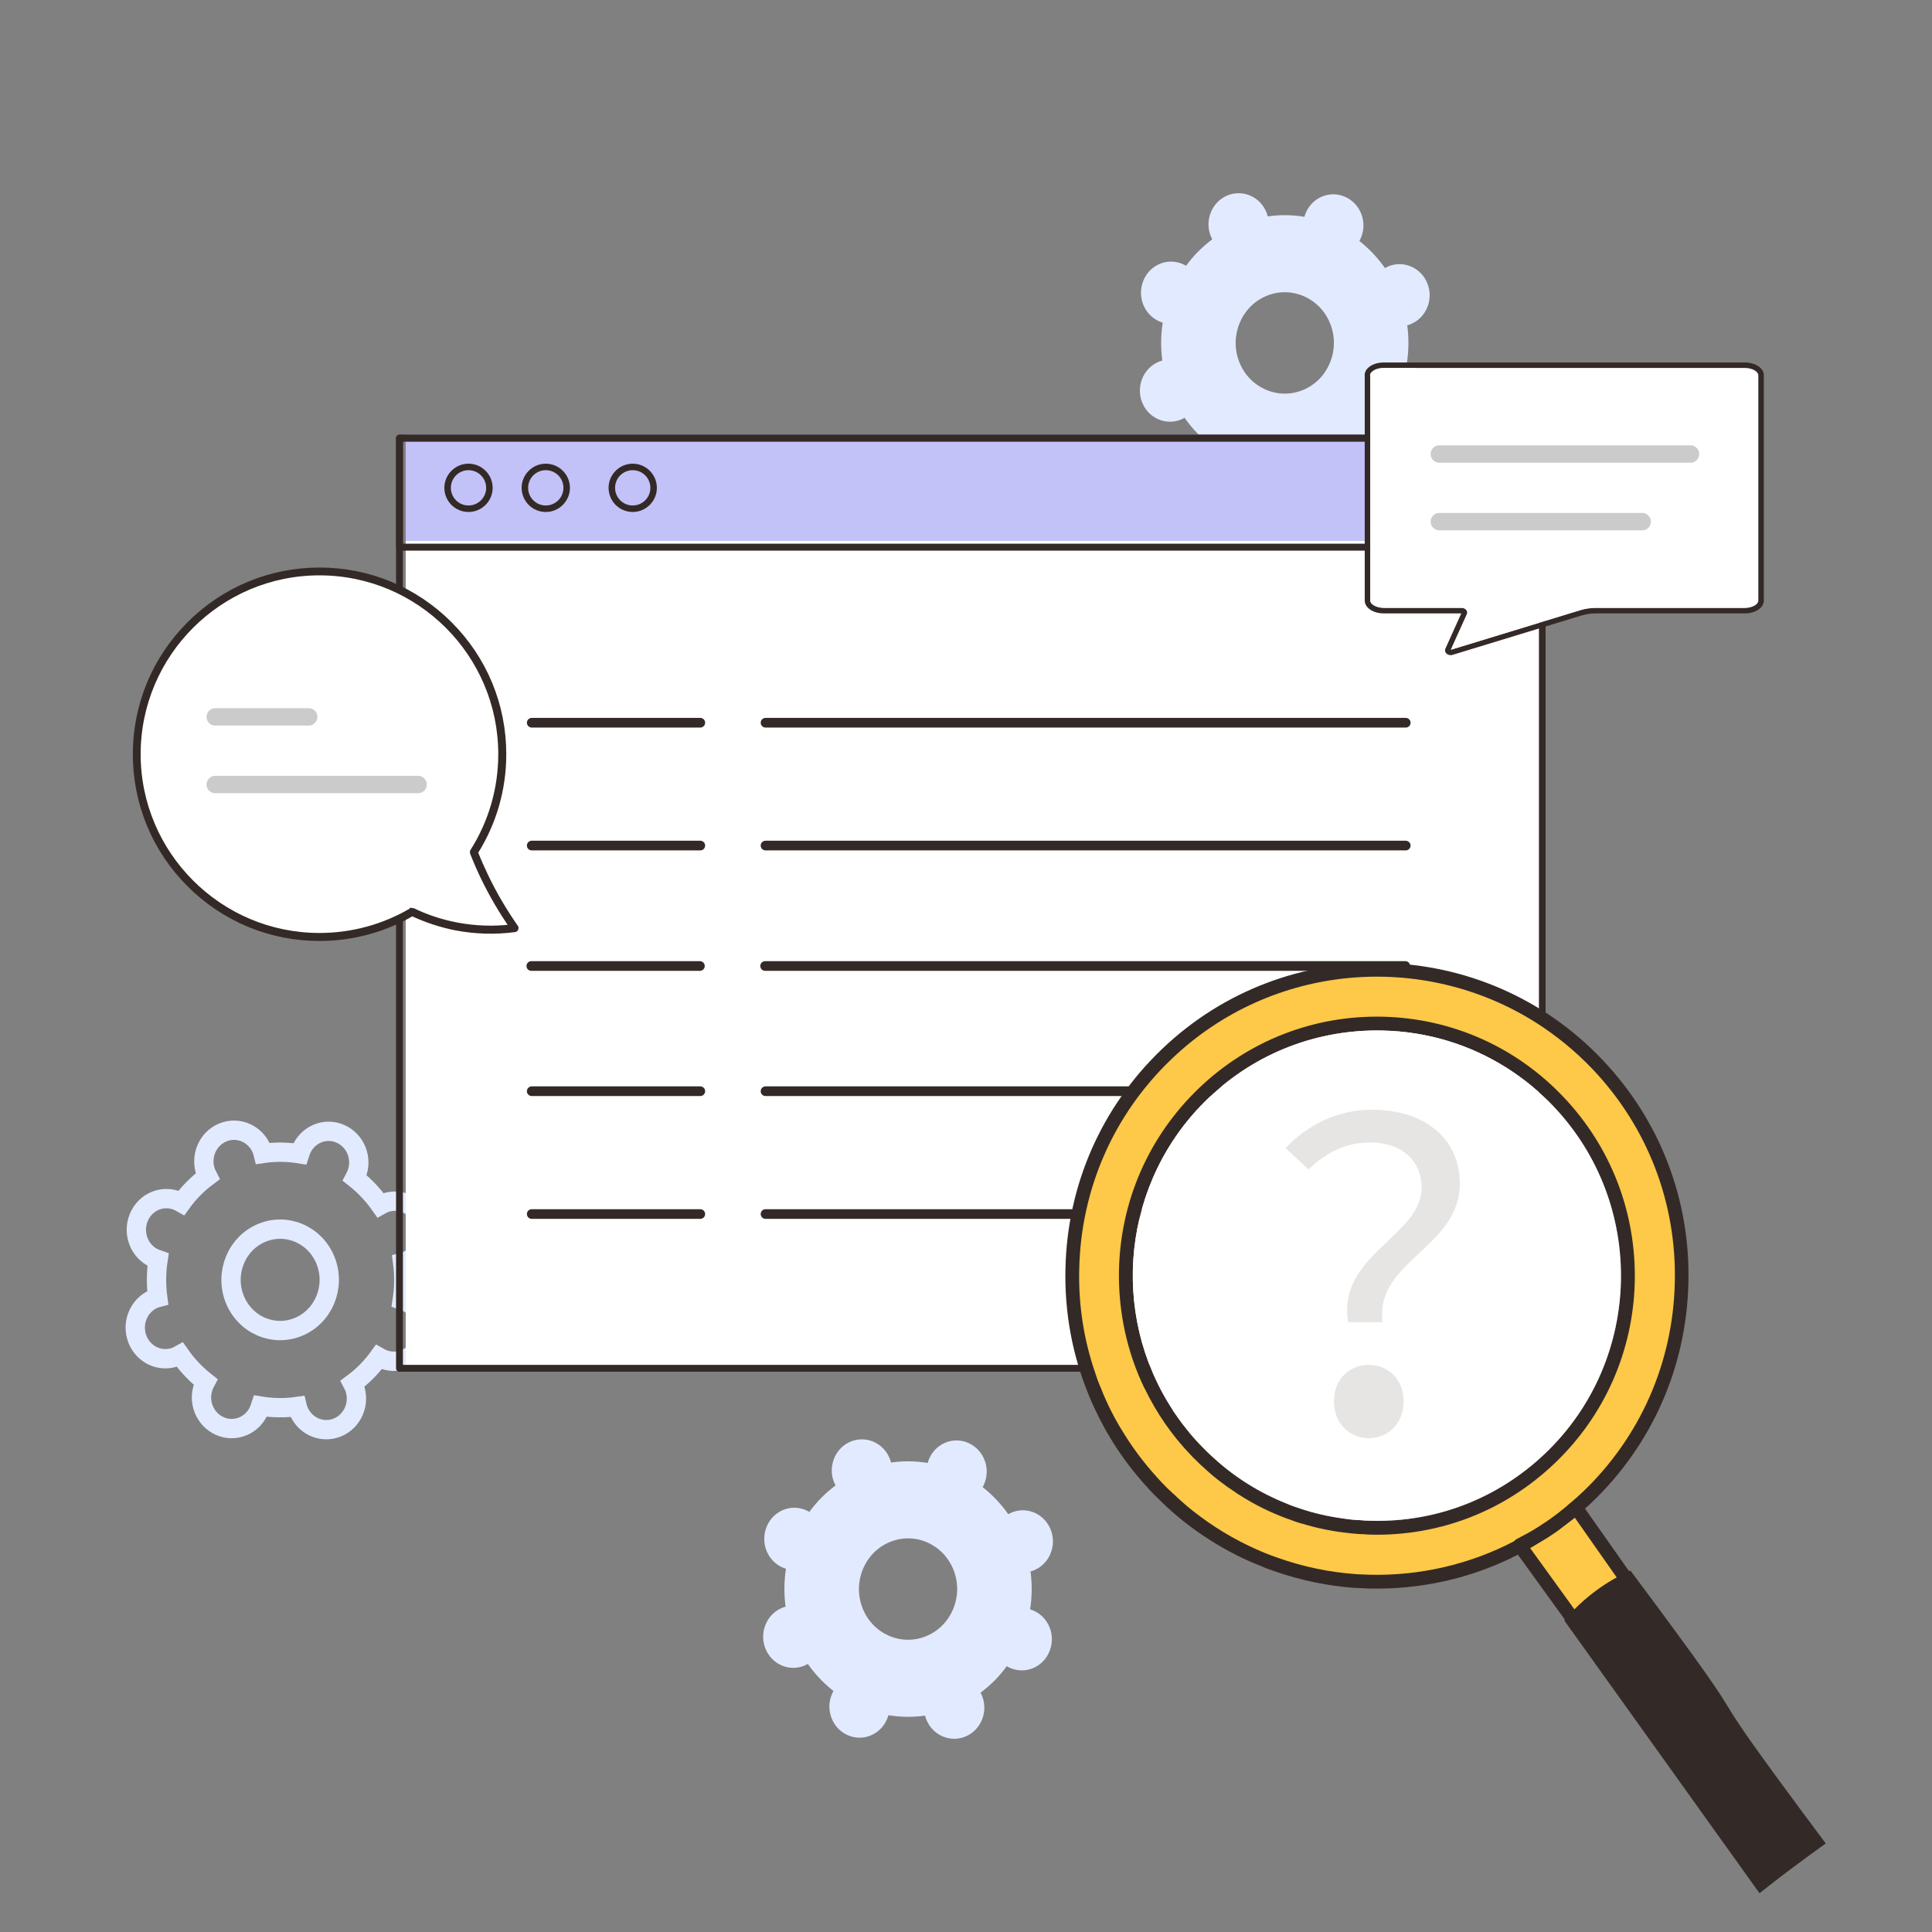
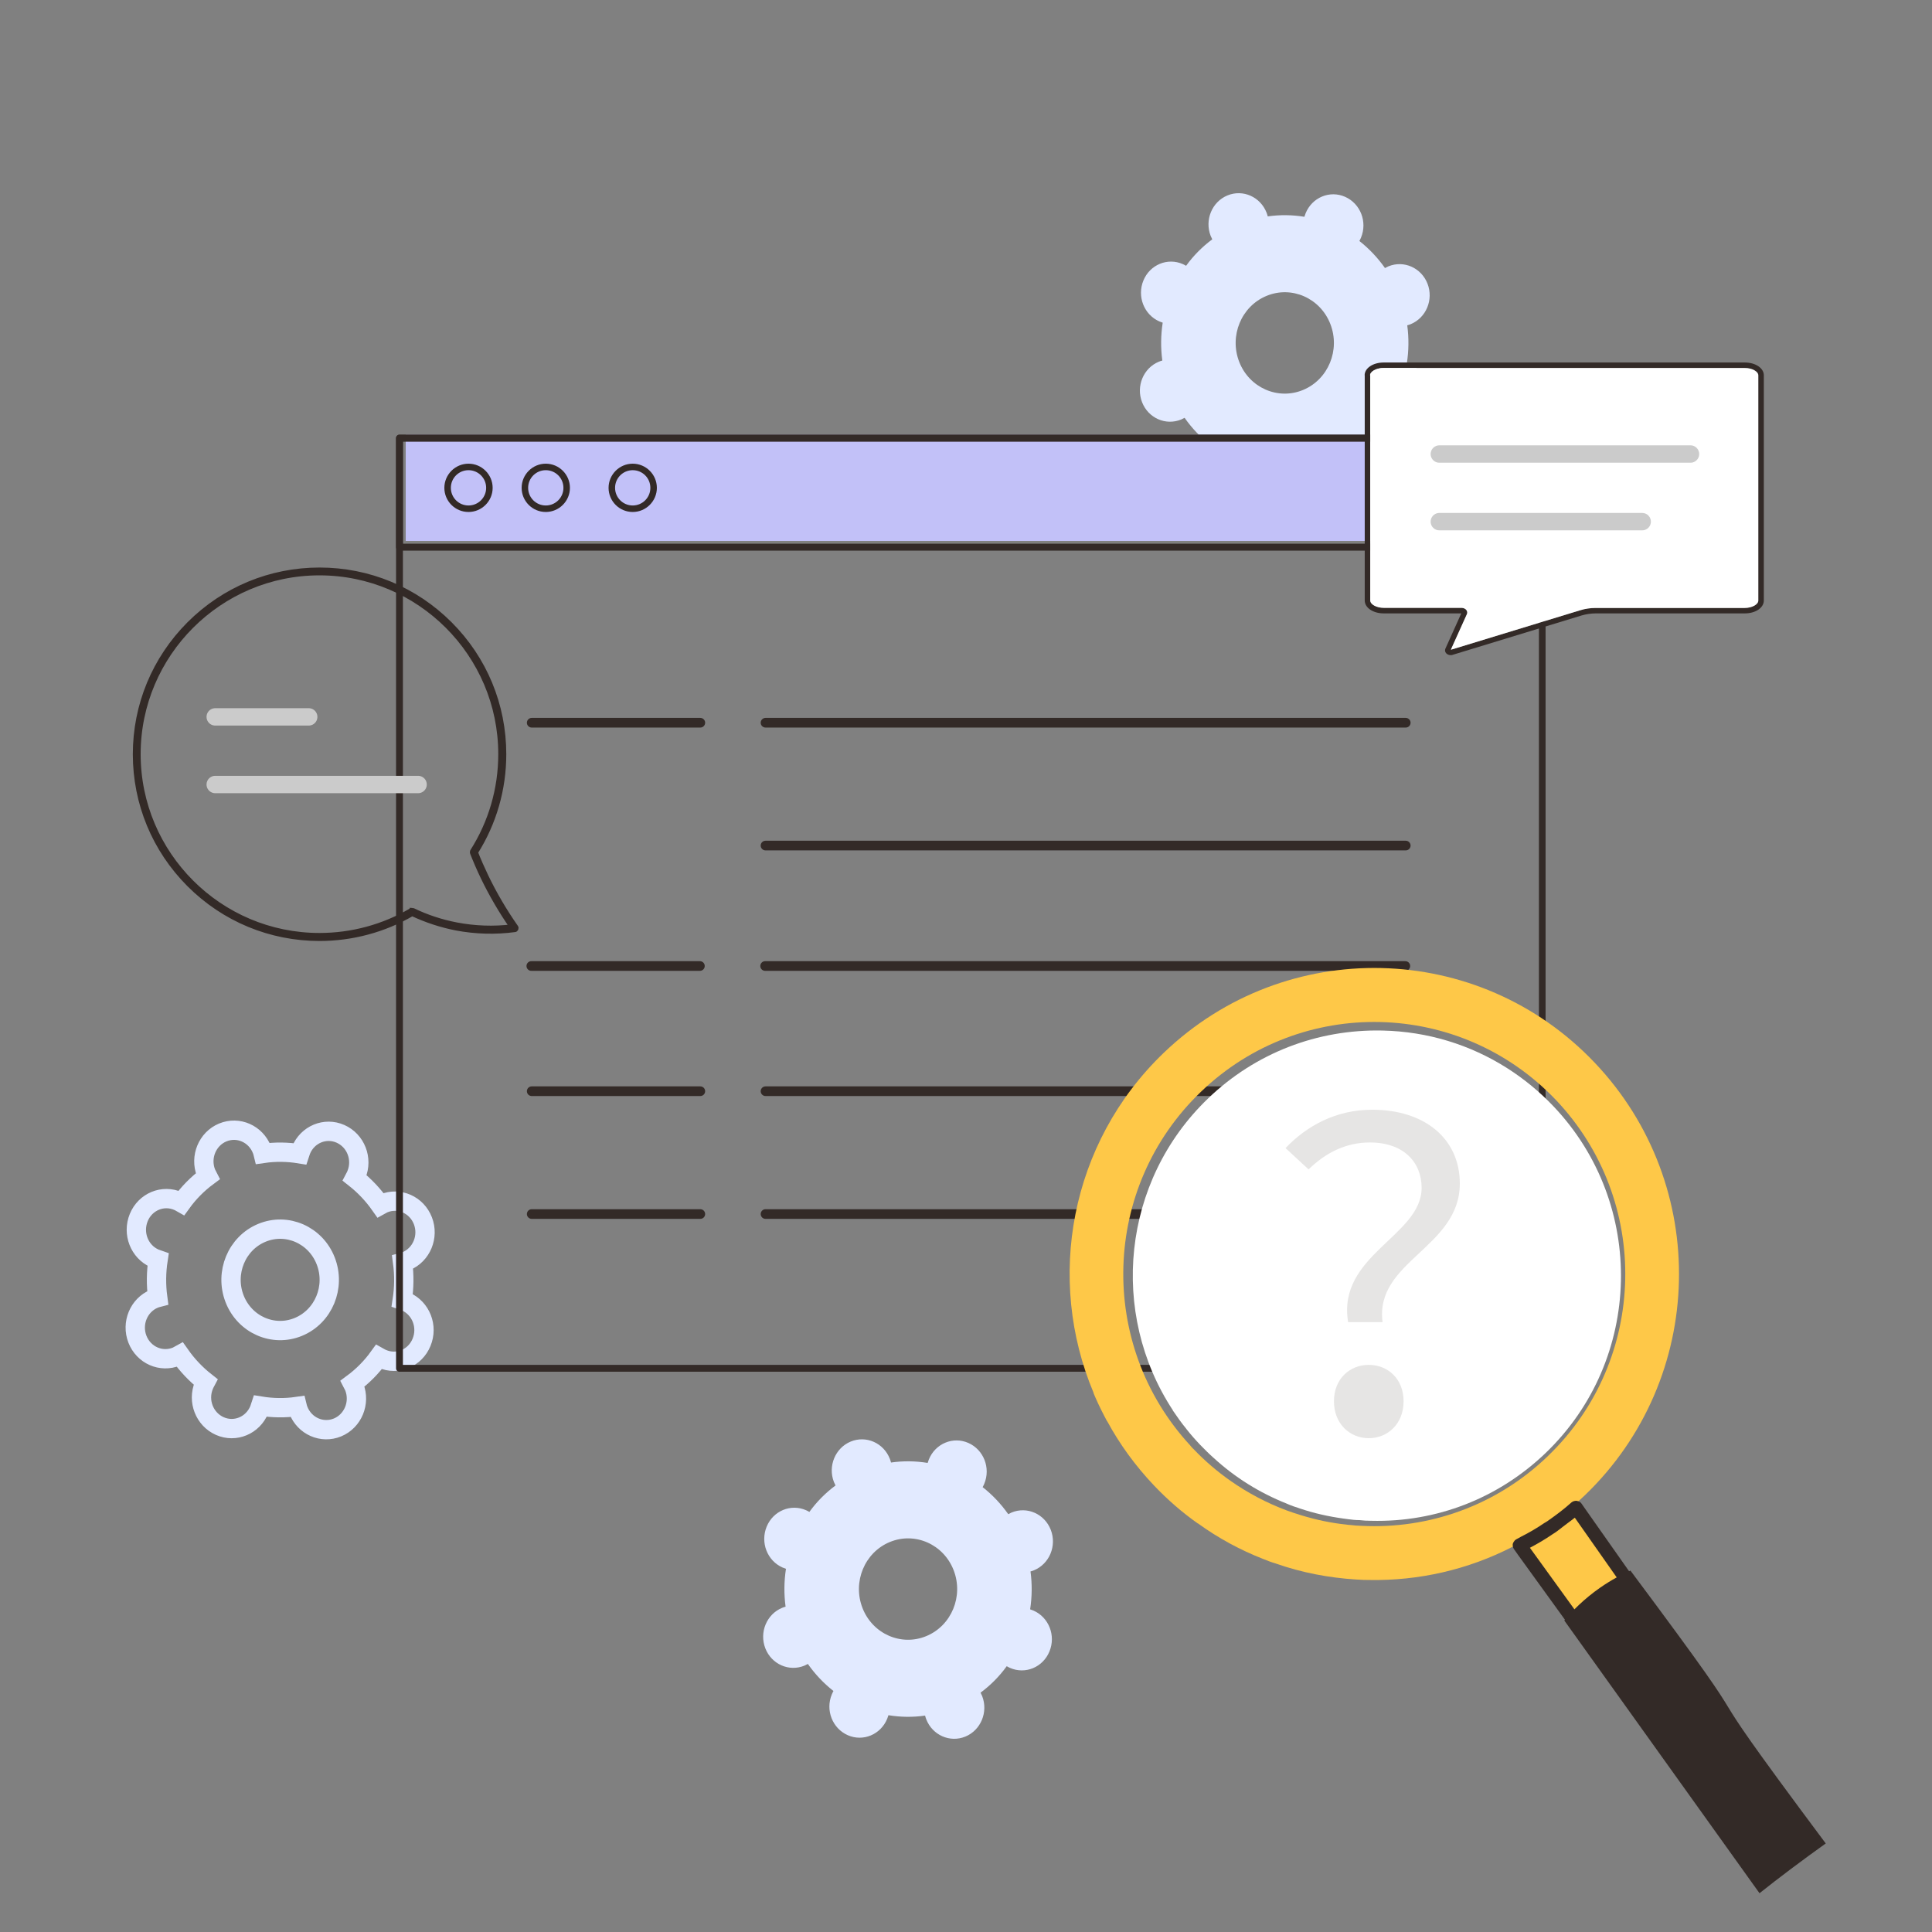
<svg xmlns="http://www.w3.org/2000/svg" width="520" height="520" viewBox="0 0 520 520" fill="none">
  <rect x="0" y="0" width="520" height="520" fill="#808080" stroke="none" />
  <path d="M373.666 71.697C373.359 71.829 373.051 71.988 372.77 72.147C370.797 69.34 368.467 66.903 365.88 64.864C366.034 64.573 366.187 64.282 366.315 63.964C368.083 59.7 366.162 54.801 362.038 52.974C357.915 51.146 353.151 53.132 351.41 57.396C351.282 57.714 351.179 58.032 351.077 58.349C347.85 57.82 344.52 57.767 341.216 58.244C341.14 57.926 341.037 57.608 340.909 57.264C339.244 52.974 334.532 50.881 330.357 52.603C326.208 54.324 324.185 59.197 325.85 63.487C325.978 63.805 326.131 64.123 326.285 64.414C323.57 66.427 321.188 68.837 319.242 71.538C318.96 71.379 318.678 71.22 318.371 71.088C314.248 69.26 309.484 71.246 307.742 75.51C306.001 79.774 307.896 84.673 312.019 86.5C312.327 86.633 312.634 86.739 312.941 86.845C312.429 90.181 312.378 93.598 312.839 97.04C312.532 97.12 312.224 97.226 311.891 97.358C307.742 99.079 305.719 103.952 307.384 108.242C309.048 112.533 313.761 114.625 317.936 112.903C318.243 112.771 318.55 112.612 318.832 112.453C320.804 115.26 323.135 117.697 325.721 119.736C325.568 120.027 325.414 120.318 325.286 120.636C323.519 124.9 325.44 129.799 329.563 131.626C333.687 133.454 338.45 131.468 340.192 127.204C340.32 126.886 340.422 126.568 340.525 126.251C343.752 126.78 347.081 126.833 350.385 126.356C350.462 126.674 350.565 126.992 350.693 127.336C352.357 131.626 357.07 133.719 361.244 131.997C365.393 130.276 367.417 125.403 365.752 121.113C365.624 120.795 365.47 120.477 365.317 120.186C368.031 118.173 370.413 115.763 372.36 113.062C372.641 113.221 372.923 113.38 373.231 113.512C377.354 115.34 382.118 113.354 383.859 109.09C385.626 104.826 383.706 99.927 379.582 98.1C379.275 97.967 378.967 97.861 378.66 97.755C379.172 94.419 379.224 91.002 378.763 87.56C379.07 87.48 379.377 87.374 379.71 87.242C383.859 85.52 385.883 80.648 384.218 76.358C382.553 72.067 377.841 69.975 373.666 71.697ZM350.718 104.959C343.957 107.766 336.248 104.376 333.533 97.385C330.818 90.393 334.096 82.448 340.883 79.641C347.645 76.834 355.354 80.224 358.069 87.215C360.783 94.207 357.505 102.151 350.718 104.959Z" fill="#E2EAFF" />
  <path d="M272.268 407.095C271.96 407.227 271.653 407.386 271.371 407.545C269.399 404.738 267.068 402.302 264.482 400.263C264.635 399.971 264.789 399.68 264.917 399.362C266.684 395.099 264.763 390.199 260.64 388.372C256.517 386.545 251.753 388.531 250.011 392.795C249.883 393.112 249.781 393.43 249.678 393.748C246.451 393.218 243.122 393.165 239.818 393.642C239.741 393.324 239.639 393.006 239.511 392.662C237.846 388.372 233.133 386.28 228.959 388.001C224.81 389.723 222.786 394.595 224.451 398.886C224.579 399.203 224.733 399.521 224.886 399.812C222.172 401.825 219.79 404.235 217.843 406.936C217.562 406.777 217.28 406.618 216.973 406.486C212.849 404.659 208.085 406.645 206.344 410.909C204.602 415.172 206.498 420.071 210.621 421.899C210.928 422.031 211.236 422.137 211.543 422.243C211.031 425.58 210.98 428.996 211.441 432.439C211.133 432.518 210.826 432.624 210.493 432.757C206.344 434.478 204.321 439.351 205.985 443.641C207.65 447.931 212.363 450.023 216.537 448.302C216.845 448.169 217.152 448.01 217.434 447.852C219.406 450.659 221.736 453.095 224.323 455.134C224.169 455.426 224.016 455.717 223.888 456.035C222.12 460.298 224.041 465.198 228.165 467.025C232.288 468.852 237.052 466.866 238.793 462.602C238.922 462.285 239.024 461.967 239.126 461.649C242.353 462.179 245.683 462.232 248.987 461.755C249.064 462.073 249.166 462.39 249.294 462.735C250.959 467.025 255.671 469.117 259.846 467.396C263.995 465.674 266.018 460.802 264.354 456.511C264.226 456.194 264.072 455.876 263.918 455.584C266.633 453.572 269.015 451.162 270.961 448.461C271.243 448.62 271.525 448.778 271.832 448.911C275.956 450.738 280.719 448.752 282.461 444.488C284.228 440.225 282.307 435.325 278.184 433.498C277.876 433.366 277.569 433.26 277.262 433.154C277.774 429.817 277.825 426.401 277.364 422.958C277.671 422.879 277.979 422.773 278.312 422.64C282.461 420.919 284.484 416.046 282.819 411.756C281.155 407.466 276.442 405.374 272.268 407.095ZM249.32 440.357C242.558 443.164 234.849 439.774 232.135 432.783C229.42 425.792 232.698 417.847 239.485 415.04C246.246 412.233 253.955 415.622 256.67 422.614C259.385 429.605 256.107 437.55 249.32 440.357Z" fill="#E2EAFF" />
  <path d="M103.267 323.896C102.96 324.028 102.653 324.187 102.371 324.346C100.399 321.539 98.068 319.103 95.482 317.063C95.635 316.772 95.789 316.481 95.917 316.163C97.684 311.899 95.763 307 91.64 305.173C87.516 303.345 82.753 305.332 81.011 309.595C80.883 309.913 80.781 310.231 80.678 310.549C77.451 310.019 74.122 309.966 70.818 310.443C70.741 310.125 70.639 309.807 70.511 309.463C68.846 305.173 64.133 303.081 59.959 304.802C55.81 306.523 53.786 311.396 55.451 315.686C55.579 316.004 55.733 316.322 55.886 316.613C53.172 318.626 50.79 321.036 48.843 323.737C48.562 323.578 48.28 323.419 47.973 323.287C43.849 321.459 39.085 323.446 37.344 327.709C35.602 331.973 37.498 336.872 41.621 338.7C41.928 338.832 42.236 338.938 42.543 339.044C42.031 342.381 41.98 345.797 42.441 349.24C42.133 349.319 41.826 349.425 41.493 349.557C37.344 351.279 35.321 356.152 36.985 360.442C38.65 364.732 43.362 366.824 47.537 365.103C47.844 364.97 48.152 364.811 48.434 364.652C50.406 367.46 52.736 369.896 55.323 371.935C55.169 372.226 55.016 372.518 54.888 372.835C53.12 377.099 55.041 381.998 59.165 383.826C63.288 385.653 68.052 383.667 69.793 379.403C69.921 379.085 70.024 378.768 70.126 378.45C73.353 378.979 76.683 379.032 79.987 378.556C80.064 378.873 80.166 379.191 80.294 379.535C81.959 383.826 86.671 385.918 90.846 384.196C94.995 382.475 97.018 377.602 95.354 373.312C95.225 372.994 95.072 372.677 94.918 372.385C97.633 370.373 100.015 367.963 101.961 365.261C102.243 365.42 102.525 365.579 102.832 365.712C106.956 367.539 111.719 365.553 113.461 361.289C115.228 357.025 113.307 352.126 109.184 350.299C108.876 350.166 108.569 350.061 108.262 349.955C108.774 346.618 108.825 343.202 108.364 339.759C108.671 339.679 108.979 339.573 109.312 339.441C113.461 337.72 115.484 332.847 113.819 328.557C112.155 324.267 107.442 322.175 103.267 323.896ZM80.32 357.131C73.558 359.938 65.849 356.549 63.135 349.557C60.42 342.566 63.698 334.621 70.485 331.814C77.246 329.007 84.955 332.397 87.67 339.388C90.385 346.379 87.107 354.324 80.32 357.131Z" stroke="#E2EAFF" stroke-width="5.2" stroke-miterlimit="10" />
-   <path d="M109.2 369.199L416 369.199L416 119.599L109.2 119.599L109.2 369.199Z" fill="white" />
  <path d="M109.2 145.602L416 145.602V117.002L109.2 117.002V145.602Z" fill="#C2C1F8" />
  <path d="M415.114 369.2H107.508C106.988 369.2 106.598 368.785 106.598 368.292V117.908C106.598 117.389 107.014 117 107.508 117H415.088C415.608 117 415.998 117.415 415.998 117.908V368.292C415.998 368.811 415.582 369.2 415.088 369.2H415.114ZM108.444 367.358H414.204V118.816H108.444V367.358Z" fill="#332A27" />
  <path d="M415.114 148.2H107.508C106.988 148.2 106.598 147.773 106.598 147.266V117.934C106.598 117.4 107.014 117 107.508 117H415.088C415.608 117 415.998 117.427 415.998 117.934V147.266C415.998 147.8 415.582 148.2 415.088 148.2H415.114ZM108.444 146.332H414.204V118.868H108.444V146.332Z" fill="#332A27" />
  <path d="M126.098 137.801C122.498 137.801 119.598 134.876 119.598 131.301C119.598 127.726 122.523 124.801 126.098 124.801C129.673 124.801 132.598 127.726 132.598 131.301C132.598 134.876 129.673 137.801 126.098 137.801ZM126.098 126.551C123.473 126.551 121.348 128.676 121.348 131.301C121.348 133.926 123.473 136.051 126.098 136.051C128.723 136.051 130.848 133.926 130.848 131.301C130.848 128.676 128.723 126.551 126.098 126.551Z" fill="#332A27" />
  <path d="M146.898 137.801C143.298 137.801 140.398 134.876 140.398 131.301C140.398 127.726 143.323 124.801 146.898 124.801C150.473 124.801 153.398 127.726 153.398 131.301C153.398 134.876 150.473 137.801 146.898 137.801ZM146.898 126.551C144.273 126.551 142.148 128.676 142.148 131.301C142.148 133.926 144.273 136.051 146.898 136.051C149.523 136.051 151.648 133.926 151.648 131.301C151.648 128.676 149.523 126.551 146.898 126.551Z" fill="#332A27" />
  <path d="M170.297 137.801C166.697 137.801 163.797 134.876 163.797 131.301C163.797 127.726 166.722 124.801 170.297 124.801C173.872 124.801 176.797 127.726 176.797 131.301C176.797 134.876 173.872 137.801 170.297 137.801ZM170.297 126.551C167.672 126.551 165.547 128.676 165.547 131.301C165.547 133.926 167.672 136.051 170.297 136.051C172.922 136.051 175.047 133.926 175.047 131.301C175.047 128.676 172.922 126.551 170.297 126.551Z" fill="#332A27" />
  <path d="M205.934 260H378.248" stroke="#332A27" stroke-width="2.6" stroke-miterlimit="10" stroke-linecap="round" />
  <path d="M143.004 260H188.38" stroke="#332A27" stroke-width="2.6" stroke-miterlimit="10" stroke-linecap="round" />
  <path d="M206.043 227.582H378.358" stroke="#332A27" stroke-width="2.6" stroke-miterlimit="10" stroke-linecap="round" />
-   <path d="M143.113 227.582H188.489" stroke="#332A27" stroke-width="2.6" stroke-miterlimit="10" stroke-linecap="round" />
  <path d="M206.043 194.523H378.358" stroke="#332A27" stroke-width="2.6" stroke-miterlimit="10" stroke-linecap="round" />
  <path d="M143.113 194.523H188.489" stroke="#332A27" stroke-width="2.6" stroke-miterlimit="10" stroke-linecap="round" />
  <path d="M206.043 293.699H378.358" stroke="#332A27" stroke-width="2.6" stroke-miterlimit="10" stroke-linecap="round" />
  <path d="M143.113 293.699H188.489" stroke="#332A27" stroke-width="2.6" stroke-miterlimit="10" stroke-linecap="round" />
  <path d="M206.043 326.758H378.358" stroke="#332A27" stroke-width="2.6" stroke-miterlimit="10" stroke-linecap="round" />
  <path d="M143.113 326.758H188.489" stroke="#332A27" stroke-width="2.6" stroke-miterlimit="10" stroke-linecap="round" />
  <path d="M442.749 432.759L422.371 403.637L408.535 414.274L435.454 452.99C439.063 450.357 444.099 441.779 442.775 432.759H442.749Z" fill="#FEC848" />
  <path d="M429.2 286.008C397.92 253.106 346.028 251.906 313.242 283.349C287.906 307.647 281.468 344.33 294.344 374.885C294.344 374.885 294.292 374.964 294.344 374.99C294.474 375.303 294.603 375.641 294.759 375.98C295.72 378.196 296.81 380.36 297.952 382.498C297.978 382.55 298.004 382.524 298.004 382.524C301.353 388.703 305.532 394.465 310.594 399.81C314.254 403.668 318.2 407.084 322.379 410.03H322.431C327.935 414.019 333.853 417.199 339.979 419.598C341.07 420.041 342.212 420.484 343.38 420.823C350.337 423.274 357.606 424.656 364.952 425.125C365.134 425.151 365.315 425.151 365.497 425.151C366.535 425.203 367.548 425.282 368.56 425.255C381.799 425.49 395.09 422.518 407.161 416.287C407.836 415.948 408.537 415.609 409.186 415.218C414.196 412.48 419.024 409.169 423.489 405.259C423.93 404.868 424.372 404.477 424.813 404.085C425.384 403.564 425.929 403.043 426.526 402.495C459.286 371.053 460.506 318.936 429.2 286.008ZM362.382 410.343C358.28 409.925 354.231 409.065 350.233 407.84C348.935 407.449 347.689 407.032 346.391 406.562C341.07 404.581 335.93 401.895 331.179 398.558C327.649 396.081 324.274 393.214 321.185 389.955C321.133 389.903 321.056 389.876 321.004 389.798C320.77 389.538 320.51 389.277 320.303 388.99C295.304 361.85 296.472 319.484 323.262 293.829C350.207 267.966 392.961 268.957 418.765 296.045C444.464 323.107 443.529 365.969 416.688 391.832C416.636 391.91 416.584 391.91 416.532 391.988C402.592 405.389 384.343 411.594 366.483 410.682C365.445 410.655 364.407 410.577 363.394 410.447C363.057 410.421 362.719 410.421 362.382 410.343Z" fill="#FEC848" />
  <path d="M445.275 432.943C445.223 432.63 445.12 432.369 444.964 432.135L438.474 422.905L426.585 406.011L425.676 404.707C425.495 404.394 425.157 404.186 424.794 404.056C424.664 404.029 424.534 404.003 424.43 403.951C423.885 403.899 423.366 404.056 422.977 404.368C420.952 406.193 418.745 407.836 416.513 409.4C416.253 409.583 415.942 409.765 415.656 409.922C413.631 411.303 411.503 412.555 409.296 413.65C408.959 413.885 408.569 414.041 408.206 414.25C407.946 414.38 407.739 414.536 407.583 414.771C407.427 414.953 407.272 415.188 407.194 415.449C407.116 415.71 407.142 415.996 407.194 416.257C407.246 416.544 407.349 416.778 407.531 417.013L408.544 418.447L421.211 435.967L431.232 449.785L434.632 454.504C434.632 454.504 434.866 454.738 434.97 454.817C435.022 454.895 435.073 454.947 435.151 454.973C435.774 455.364 436.579 455.364 437.228 454.895C441.537 451.792 446.703 442.433 445.275 432.917V432.943ZM411.762 416.596C413.839 415.501 415.89 414.302 417.863 412.946C418.096 412.816 418.356 412.633 418.59 412.477C419.342 411.981 420.043 411.382 420.77 410.834C421.134 410.573 421.471 410.313 421.834 410.026C422.509 409.505 423.21 409.035 423.859 408.488L435.151 424.574L441.719 433.881C442.602 441.103 439.175 447.595 436.449 450.645L423.755 433.151L411.84 416.674L411.762 416.57V416.596Z" fill="#332A27" />
-   <path d="M420.767 295.208C407.995 281.755 390.732 274.09 372.198 273.647C353.663 273.23 336.063 280.086 322.668 292.913C309.248 305.793 301.616 323.13 301.174 341.745C300.941 352.956 303.303 363.854 308.028 373.657C308.054 373.709 308.079 373.735 308.105 373.735C311.221 380.201 315.322 386.223 320.41 391.516C320.903 392.089 321.474 392.637 322.019 393.132C322.616 393.784 323.265 394.384 323.914 394.931C326.614 397.486 329.573 399.754 332.637 401.736C332.637 401.762 332.662 401.762 332.662 401.762C332.948 401.996 333.311 402.205 333.623 402.387C337.724 405.021 342.086 407.159 346.602 408.801H346.628H346.654C347.848 409.27 349.068 409.714 350.289 410.053H350.34C354.572 411.356 358.881 412.216 363.32 412.66C363.502 412.686 363.735 412.738 363.969 412.738C365.033 412.842 366.149 412.92 367.266 412.946C367.837 413.025 368.434 413.025 369.005 413.051C387.539 413.468 405.114 406.637 418.534 393.758C431.929 380.931 439.561 363.593 440.002 344.978C440.392 326.363 433.59 308.687 420.767 295.208ZM369.083 409.323C367.992 409.323 366.902 409.27 365.89 409.14C364.877 409.14 363.891 409.036 362.93 408.905C362.463 408.853 362.022 408.801 361.581 408.723C357.609 408.175 353.741 407.315 350.029 406.064C348.705 405.646 347.433 405.203 346.213 404.656C339.074 401.814 332.481 397.721 326.718 392.454C325.446 391.333 324.278 390.16 323.084 388.935C321.786 387.579 320.514 386.145 319.372 384.685C319.346 384.685 319.346 384.633 319.32 384.607C318.022 383.016 316.828 381.348 315.685 379.653C315.685 379.653 315.677 379.618 315.659 379.549C298.553 353.477 301.901 317.916 325.212 295.599C337.88 283.45 354.572 276.984 372.12 277.375C384.191 277.636 395.665 281.155 405.607 287.465C410.124 290.332 414.329 293.774 418.119 297.763C443.143 324.095 442.209 365.966 415.99 391.099C403.296 403.274 386.605 409.766 369.083 409.323ZM420.767 295.208C407.995 281.755 390.732 274.09 372.198 273.647C353.663 273.23 336.063 280.086 322.668 292.913C309.248 305.793 301.616 323.13 301.174 341.745C300.941 352.956 303.303 363.854 308.028 373.657C308.054 373.709 308.079 373.735 308.105 373.735C311.221 380.201 315.322 386.223 320.41 391.516C320.903 392.089 321.474 392.637 322.019 393.132C322.616 393.784 323.265 394.384 323.914 394.931C326.614 397.486 329.573 399.754 332.637 401.736C332.637 401.762 332.662 401.762 332.662 401.762C332.948 401.996 333.311 402.205 333.623 402.387C337.724 405.021 342.086 407.159 346.602 408.801H346.628H346.654C347.848 409.27 349.068 409.714 350.289 410.053H350.34C354.572 411.356 358.881 412.216 363.32 412.66C363.502 412.686 363.735 412.738 363.969 412.738C365.033 412.842 366.149 412.92 367.266 412.946C367.837 413.025 368.434 413.025 369.005 413.051C387.539 413.468 405.114 406.637 418.534 393.758C431.929 380.931 439.561 363.593 440.002 344.978C440.392 326.363 433.59 308.687 420.767 295.208ZM369.083 409.323C367.992 409.323 366.902 409.27 365.89 409.14C364.877 409.14 363.891 409.036 362.93 408.905C362.463 408.853 362.022 408.801 361.581 408.723C357.609 408.175 353.741 407.315 350.029 406.064C348.705 405.646 347.433 405.203 346.213 404.656C339.074 401.814 332.481 397.721 326.718 392.454C325.446 391.333 324.278 390.16 323.084 388.935C321.786 387.579 320.514 386.145 319.372 384.685C319.346 384.685 319.346 384.633 319.32 384.607C318.022 383.016 316.828 381.348 315.685 379.653C315.685 379.653 315.677 379.618 315.659 379.549C298.553 353.477 301.901 317.916 325.212 295.599C337.88 283.45 354.572 276.984 372.12 277.375C384.191 277.636 395.665 281.155 405.607 287.465C410.124 290.332 414.329 293.774 418.119 297.763C443.143 324.095 442.209 365.966 415.99 391.099C403.296 403.274 386.605 409.766 369.083 409.323ZM448.854 312.91C444.934 302.716 438.99 293.331 431.254 285.196C399.325 251.59 346.109 250.365 312.674 282.433C296.45 297.971 287.261 318.933 286.767 341.406C286.482 353.217 288.636 364.766 292.997 375.377C293.491 376.629 294.01 377.854 294.607 379.054C296.009 382.104 297.618 385.102 299.409 387.97C299.513 388.1 299.617 388.257 299.695 388.439C302.239 392.48 305.198 396.313 308.443 399.937C308.495 400.015 308.547 400.041 308.625 400.093C309.04 400.589 309.455 401.058 309.923 401.553C310.39 402.023 310.805 402.492 311.298 402.935C311.61 403.222 311.869 403.482 312.155 403.769C316.386 407.967 320.955 411.539 325.809 414.589C330.144 417.353 334.739 419.699 339.464 421.524C340.58 422.045 341.774 422.463 342.916 422.854C349.951 425.33 357.245 426.843 364.644 427.39C364.929 427.364 365.189 427.39 365.474 427.416C366.409 427.442 367.369 427.52 368.33 427.546C382.114 427.911 395.976 424.913 408.54 418.448C409.267 418.109 409.994 417.744 410.669 417.353C411.058 417.17 411.448 416.935 411.837 416.701C412.486 416.336 413.083 415.919 413.706 415.528C413.81 415.449 413.94 415.397 414.043 415.319C414.692 414.954 415.341 414.563 415.964 414.172C416.613 413.781 417.236 413.364 417.859 412.946C417.963 412.868 418.093 412.79 418.197 412.712C418.586 412.451 418.976 412.19 419.339 411.904C420.17 411.304 421 410.704 421.805 410.053C422.895 409.218 423.96 408.332 425.024 407.419C425.569 407.002 426.114 406.533 426.607 406.038C427.256 405.464 427.879 404.916 428.528 404.291C444.727 388.752 453.916 367.791 454.435 345.291C454.721 334.028 452.774 323.078 448.854 312.91ZM425.933 401.605C424.946 402.57 423.96 403.456 422.869 404.343C420.585 406.402 418.145 408.28 415.653 409.948C415.16 410.287 414.64 410.652 414.121 410.965C412.304 412.164 410.461 413.259 408.566 414.276C408.229 414.459 407.943 414.641 407.58 414.798C395.431 421.159 381.984 424.157 368.667 423.844C367.629 423.818 366.539 423.766 365.474 423.714C365.345 423.688 365.215 423.688 365.059 423.688C357.894 423.193 350.756 421.706 343.929 419.282C342.786 418.891 341.67 418.474 340.554 418.03C334.376 415.501 328.457 412.216 322.954 408.097C320.462 406.272 318.048 404.213 315.763 401.996C315.608 401.944 315.504 401.84 315.452 401.71C314.465 400.849 313.557 399.937 312.622 398.946C312.207 398.503 311.766 398.034 311.376 397.59C311.324 397.538 311.272 397.512 311.272 397.46C307.898 393.732 304.913 389.769 302.343 385.571C300.032 381.895 298.085 378.063 296.476 374.048H296.502C295.853 372.614 295.282 371.128 294.815 369.616C291.725 360.725 290.22 351.209 290.479 341.485C290.947 320.002 299.747 299.953 315.244 285.118C342.371 259.099 383.075 256.022 413.446 275.263C418.846 278.705 423.96 282.85 428.632 287.751C443.403 303.29 451.294 323.704 450.775 345.213C450.282 366.722 441.508 386.745 425.958 401.605H425.933ZM372.198 273.647C353.663 273.23 336.063 280.086 322.668 292.913C309.248 305.793 301.616 323.13 301.174 341.745C300.941 352.956 303.303 363.854 308.028 373.657C308.054 373.709 308.079 373.735 308.105 373.735C311.221 380.201 315.322 386.223 320.41 391.516C320.903 392.089 321.474 392.637 322.019 393.132C322.616 393.784 323.265 394.384 323.914 394.931C326.614 397.486 329.573 399.754 332.637 401.736C332.637 401.762 332.662 401.762 332.662 401.762C332.948 401.996 333.311 402.205 333.623 402.387C337.724 405.021 342.086 407.159 346.602 408.801H346.628H346.654C347.848 409.27 349.068 409.714 350.289 410.053H350.34C354.572 411.356 358.881 412.216 363.32 412.66C363.502 412.686 363.735 412.738 363.969 412.738C365.033 412.842 366.149 412.92 367.266 412.946C367.837 413.025 368.434 413.025 369.005 413.051C387.539 413.468 405.114 406.637 418.534 393.758C431.929 380.931 439.561 363.593 440.002 344.978C440.392 326.363 433.59 308.687 420.767 295.208C407.995 281.755 390.732 274.09 372.198 273.647ZM369.083 409.323C367.992 409.323 366.902 409.27 365.89 409.14C364.877 409.14 363.891 409.036 362.93 408.905C362.463 408.853 362.022 408.801 361.581 408.723C357.609 408.175 353.741 407.315 350.029 406.064C348.705 405.646 347.433 405.203 346.213 404.656C339.074 401.814 332.481 397.721 326.718 392.454C325.446 391.333 324.278 390.16 323.084 388.935C321.786 387.579 320.514 386.145 319.372 384.685C319.346 384.685 319.346 384.633 319.32 384.607C318.022 383.016 316.828 381.348 315.685 379.653C315.685 379.653 315.677 379.618 315.659 379.549C298.553 353.477 301.901 317.916 325.212 295.599C337.88 283.45 354.572 276.984 372.12 277.375C384.191 277.636 395.665 281.155 405.607 287.465C410.124 290.332 414.329 293.774 418.119 297.763C443.143 324.095 442.209 365.966 415.99 391.099C403.296 403.274 386.605 409.766 369.083 409.323ZM420.767 295.208C407.995 281.755 390.732 274.09 372.198 273.647C353.663 273.23 336.063 280.086 322.668 292.913C309.248 305.793 301.616 323.13 301.174 341.745C300.941 352.956 303.303 363.854 308.028 373.657C308.054 373.709 308.079 373.735 308.105 373.735C311.221 380.201 315.322 386.223 320.41 391.516C320.903 392.089 321.474 392.637 322.019 393.132C322.616 393.784 323.265 394.384 323.914 394.931C326.614 397.486 329.573 399.754 332.637 401.736C332.637 401.762 332.662 401.762 332.662 401.762C332.948 401.996 333.311 402.205 333.623 402.387C337.724 405.021 342.086 407.159 346.602 408.801H346.628H346.654C347.848 409.27 349.068 409.714 350.289 410.053H350.34C354.572 411.356 358.881 412.216 363.32 412.66C363.502 412.686 363.735 412.738 363.969 412.738C365.033 412.842 366.149 412.92 367.266 412.946C367.837 413.025 368.434 413.025 369.005 413.051C387.539 413.468 405.114 406.637 418.534 393.758C431.929 380.931 439.561 363.593 440.002 344.978C440.392 326.363 433.59 308.687 420.767 295.208ZM369.083 409.323C367.992 409.323 366.902 409.27 365.89 409.14C364.877 409.14 363.891 409.036 362.93 408.905C362.463 408.853 362.022 408.801 361.581 408.723C357.609 408.175 353.741 407.315 350.029 406.064C348.705 405.646 347.433 405.203 346.213 404.656C339.074 401.814 332.481 397.721 326.718 392.454C325.446 391.333 324.278 390.16 323.084 388.935C321.786 387.579 320.514 386.145 319.372 384.685C319.346 384.685 319.346 384.633 319.32 384.607C318.022 383.016 316.828 381.348 315.685 379.653C315.685 379.653 315.677 379.618 315.659 379.549C298.553 353.477 301.901 317.916 325.212 295.599C337.88 283.45 354.572 276.984 372.12 277.375C384.191 277.636 395.665 281.155 405.607 287.465C410.124 290.332 414.329 293.774 418.119 297.763C443.143 324.095 442.209 365.966 415.99 391.099C403.296 403.274 386.605 409.766 369.083 409.323ZM420.767 295.208C407.995 281.755 390.732 274.09 372.198 273.647C353.663 273.23 336.063 280.086 322.668 292.913C309.248 305.793 301.616 323.13 301.174 341.745C300.941 352.956 303.303 363.854 308.028 373.657C308.054 373.709 308.079 373.735 308.105 373.735C311.221 380.201 315.322 386.223 320.41 391.516C320.903 392.089 321.474 392.637 322.019 393.132C322.616 393.784 323.265 394.384 323.914 394.931C326.614 397.486 329.573 399.754 332.637 401.736C332.637 401.762 332.662 401.762 332.662 401.762C332.948 401.996 333.311 402.205 333.623 402.387C337.724 405.021 342.086 407.159 346.602 408.801H346.628H346.654C347.848 409.27 349.068 409.714 350.289 410.053H350.34C354.572 411.356 358.881 412.216 363.32 412.66C363.502 412.686 363.735 412.738 363.969 412.738C365.033 412.842 366.149 412.92 367.266 412.946C367.837 413.025 368.434 413.025 369.005 413.051C387.539 413.468 405.114 406.637 418.534 393.758C431.929 380.931 439.561 363.593 440.002 344.978C440.392 326.363 433.59 308.687 420.767 295.208ZM369.083 409.323C367.992 409.323 366.902 409.27 365.89 409.14C364.877 409.14 363.891 409.036 362.93 408.905C362.463 408.853 362.022 408.801 361.581 408.723C357.609 408.175 353.741 407.315 350.029 406.064C348.705 405.646 347.433 405.203 346.213 404.656C339.074 401.814 332.481 397.721 326.718 392.454C325.446 391.333 324.278 390.16 323.084 388.935C321.786 387.579 320.514 386.145 319.372 384.685C319.346 384.685 319.346 384.633 319.32 384.607C318.022 383.016 316.828 381.348 315.685 379.653C315.685 379.653 315.677 379.618 315.659 379.549C298.553 353.477 301.901 317.916 325.212 295.599C337.88 283.45 354.572 276.984 372.12 277.375C384.191 277.636 395.665 281.155 405.607 287.465C410.124 290.332 414.329 293.774 418.119 297.763C443.143 324.095 442.209 365.966 415.99 391.099C403.296 403.274 386.605 409.766 369.083 409.323Z" fill="#332A27" />
  <path d="M415.988 391.096C403.294 403.271 386.602 409.763 369.08 409.32C367.99 409.32 366.899 409.268 365.887 409.137C364.875 409.137 363.888 409.033 362.928 408.903C362.46 408.851 362.019 408.798 361.578 408.72C357.606 408.173 353.738 407.312 350.026 406.061C348.702 405.644 347.43 405.201 346.21 404.653C339.072 401.811 332.478 397.718 326.715 392.452C325.443 391.331 324.275 390.157 323.081 388.932C321.783 387.576 320.511 386.142 319.369 384.682C319.343 384.682 319.343 384.63 319.317 384.604C318.019 383.014 316.825 381.345 315.683 379.651C315.683 379.651 315.674 379.616 315.657 379.546C298.55 353.475 301.899 317.913 325.21 295.596C337.877 283.447 354.569 276.981 372.117 277.372C384.188 277.633 395.662 281.153 405.604 287.462C410.121 290.33 414.326 293.771 418.116 297.76C443.141 324.092 442.206 365.963 415.988 391.096Z" fill="white" />
  <path d="M473.594 509.593L421.027 436.149C423.078 433.699 426.271 430.388 430.736 427.285C433.747 425.199 436.551 423.739 438.835 422.723C481.2 479.48 449.037 439.408 491.402 496.166C488.261 498.408 485.068 500.755 481.797 503.205C478.967 505.343 476.216 507.455 473.568 509.567L473.594 509.593Z" fill="#332A27" />
  <path d="M382.632 319.723C382.632 312.84 377.803 307.496 368.692 307.496C362.228 307.496 356.777 310.285 352.208 314.744L346.004 309.008C351.715 303.011 359.58 298.684 369.341 298.684C383.411 298.684 392.911 306.453 392.911 318.55C392.911 335.861 369.964 339.433 372.118 355.858H362.851C359.814 337.791 382.632 332.681 382.632 319.697V319.723ZM359.035 377.159C359.035 371.058 363.344 367.356 368.406 367.356C373.468 367.356 377.777 371.058 377.777 377.159C377.777 383.259 373.468 387.092 368.406 387.092C363.344 387.092 359.035 383.259 359.035 377.159Z" fill="#E6E5E4" />
  <path d="M367.319 101.012V161.628C367.319 163.583 369.577 165.095 372.433 165.095H393.304L389.02 174.611C388.865 175.003 388.917 175.446 389.202 175.785C389.488 176.124 389.955 176.332 390.474 176.332C390.682 176.332 390.864 176.306 391.045 176.228L425.726 165.643C426.894 165.304 428.218 165.095 429.516 165.095H469.623C472.504 165.095 474.737 163.583 474.737 161.628V101.012C474.737 99.082 472.504 97.57 469.623 97.57H372.407C369.551 97.57 367.293 99.082 367.293 101.012H367.319ZM368.799 101.012C368.799 99.943 370.512 99.03 372.433 99.03H469.649C471.595 99.03 473.283 99.969 473.283 101.012V161.628C473.283 162.697 471.595 163.609 469.649 163.609H429.542C428.089 163.609 426.635 163.818 425.337 164.235L390.682 174.82C390.682 174.82 390.604 174.82 390.552 174.82L394.861 165.278C395.017 164.939 394.965 164.574 394.783 164.261C394.524 163.844 394.005 163.583 393.433 163.583H372.485C370.564 163.583 368.85 162.645 368.85 161.602V100.986L368.799 101.012Z" fill="#332A27" />
  <path d="M368.798 101.01V161.626C368.798 162.695 370.511 163.608 372.432 163.608H393.381C393.952 163.608 394.471 163.868 394.731 164.285C394.913 164.598 394.964 164.963 394.809 165.302L390.5 174.844C390.5 174.844 390.577 174.844 390.629 174.844L425.284 164.259C426.608 163.842 428.062 163.634 429.49 163.634H469.596C471.543 163.634 473.23 162.695 473.23 161.652V101.036C473.23 99.967 471.543 99.055 469.596 99.055H372.38C370.459 99.055 368.746 99.993 368.746 101.036L368.798 101.01Z" fill="white" />
-   <path d="M138.5 249.786C134.808 250.28 129.296 250.592 122.822 249.344C118.012 248.434 114.008 246.9 110.914 245.418C103.608 249.734 95.08 252.204 85.98 252.204C58.81 252.204 36.788 230.182 36.788 203.012C36.788 175.842 58.81 153.82 85.98 153.82C113.15 153.82 135.172 175.842 135.172 203.012C135.172 212.71 132.364 221.758 127.502 229.402C128.334 231.534 129.296 233.77 130.414 236.058C133.014 241.44 135.822 246.016 138.5 249.812V249.786Z" fill="white" />
  <path d="M57.93 211.152L112.53 211.152" stroke="#CBCBCB" stroke-width="4.68" stroke-linecap="round" />
  <path d="M387.398 140.402L441.998 140.402" stroke="#CBCBCB" stroke-width="4.68" stroke-linecap="round" />
  <path d="M57.93 192.949L83.091 192.949" stroke="#CBCBCB" stroke-width="4.68" stroke-linecap="round" />
  <path d="M387.398 122.203H454.998" stroke="#CBCBCB" stroke-width="4.68" stroke-linecap="round" />
  <path d="M85.982 252.618C94.77 252.618 103.376 250.304 110.942 245.91C114.712 247.678 118.664 248.978 122.746 249.784C127.972 250.772 133.302 250.928 138.554 250.226C138.71 250.226 138.814 250.122 138.892 249.966C138.944 249.836 138.944 249.68 138.84 249.55C135.798 245.208 133.094 240.606 130.806 235.848C129.792 233.716 128.83 231.558 127.998 229.426C132.99 221.522 135.616 212.396 135.616 203.01C135.616 189.75 130.442 177.296 121.082 167.936C111.722 158.576 99.242 153.402 86.008 153.402C72.774 153.402 60.294 158.576 50.934 167.936C41.574 177.296 36.4 189.776 36.4 203.01C36.4 216.244 41.574 228.724 50.934 238.084C60.294 247.444 72.774 252.618 86.008 252.618H85.982ZM110.916 245C110.916 245 110.76 245 110.708 245.052C103.246 249.446 94.692 251.76 85.982 251.76C59.098 251.76 37.206 229.868 37.206 202.984C37.206 176.1 59.098 154.208 85.982 154.208C112.866 154.208 134.758 176.1 134.758 202.984C134.758 212.292 132.132 221.314 127.166 229.14C127.088 229.244 127.088 229.4 127.14 229.53C128.024 231.766 128.986 234.002 130.052 236.212C132.262 240.788 134.862 245.234 137.774 249.446C132.808 250.044 127.816 249.862 122.902 248.926C118.82 248.146 114.842 246.846 111.098 245.026C111.046 245 110.968 244.974 110.916 244.974V245Z" fill="#332A27" stroke="#332A27" stroke-width="1.3" stroke-miterlimit="10" />
</svg>